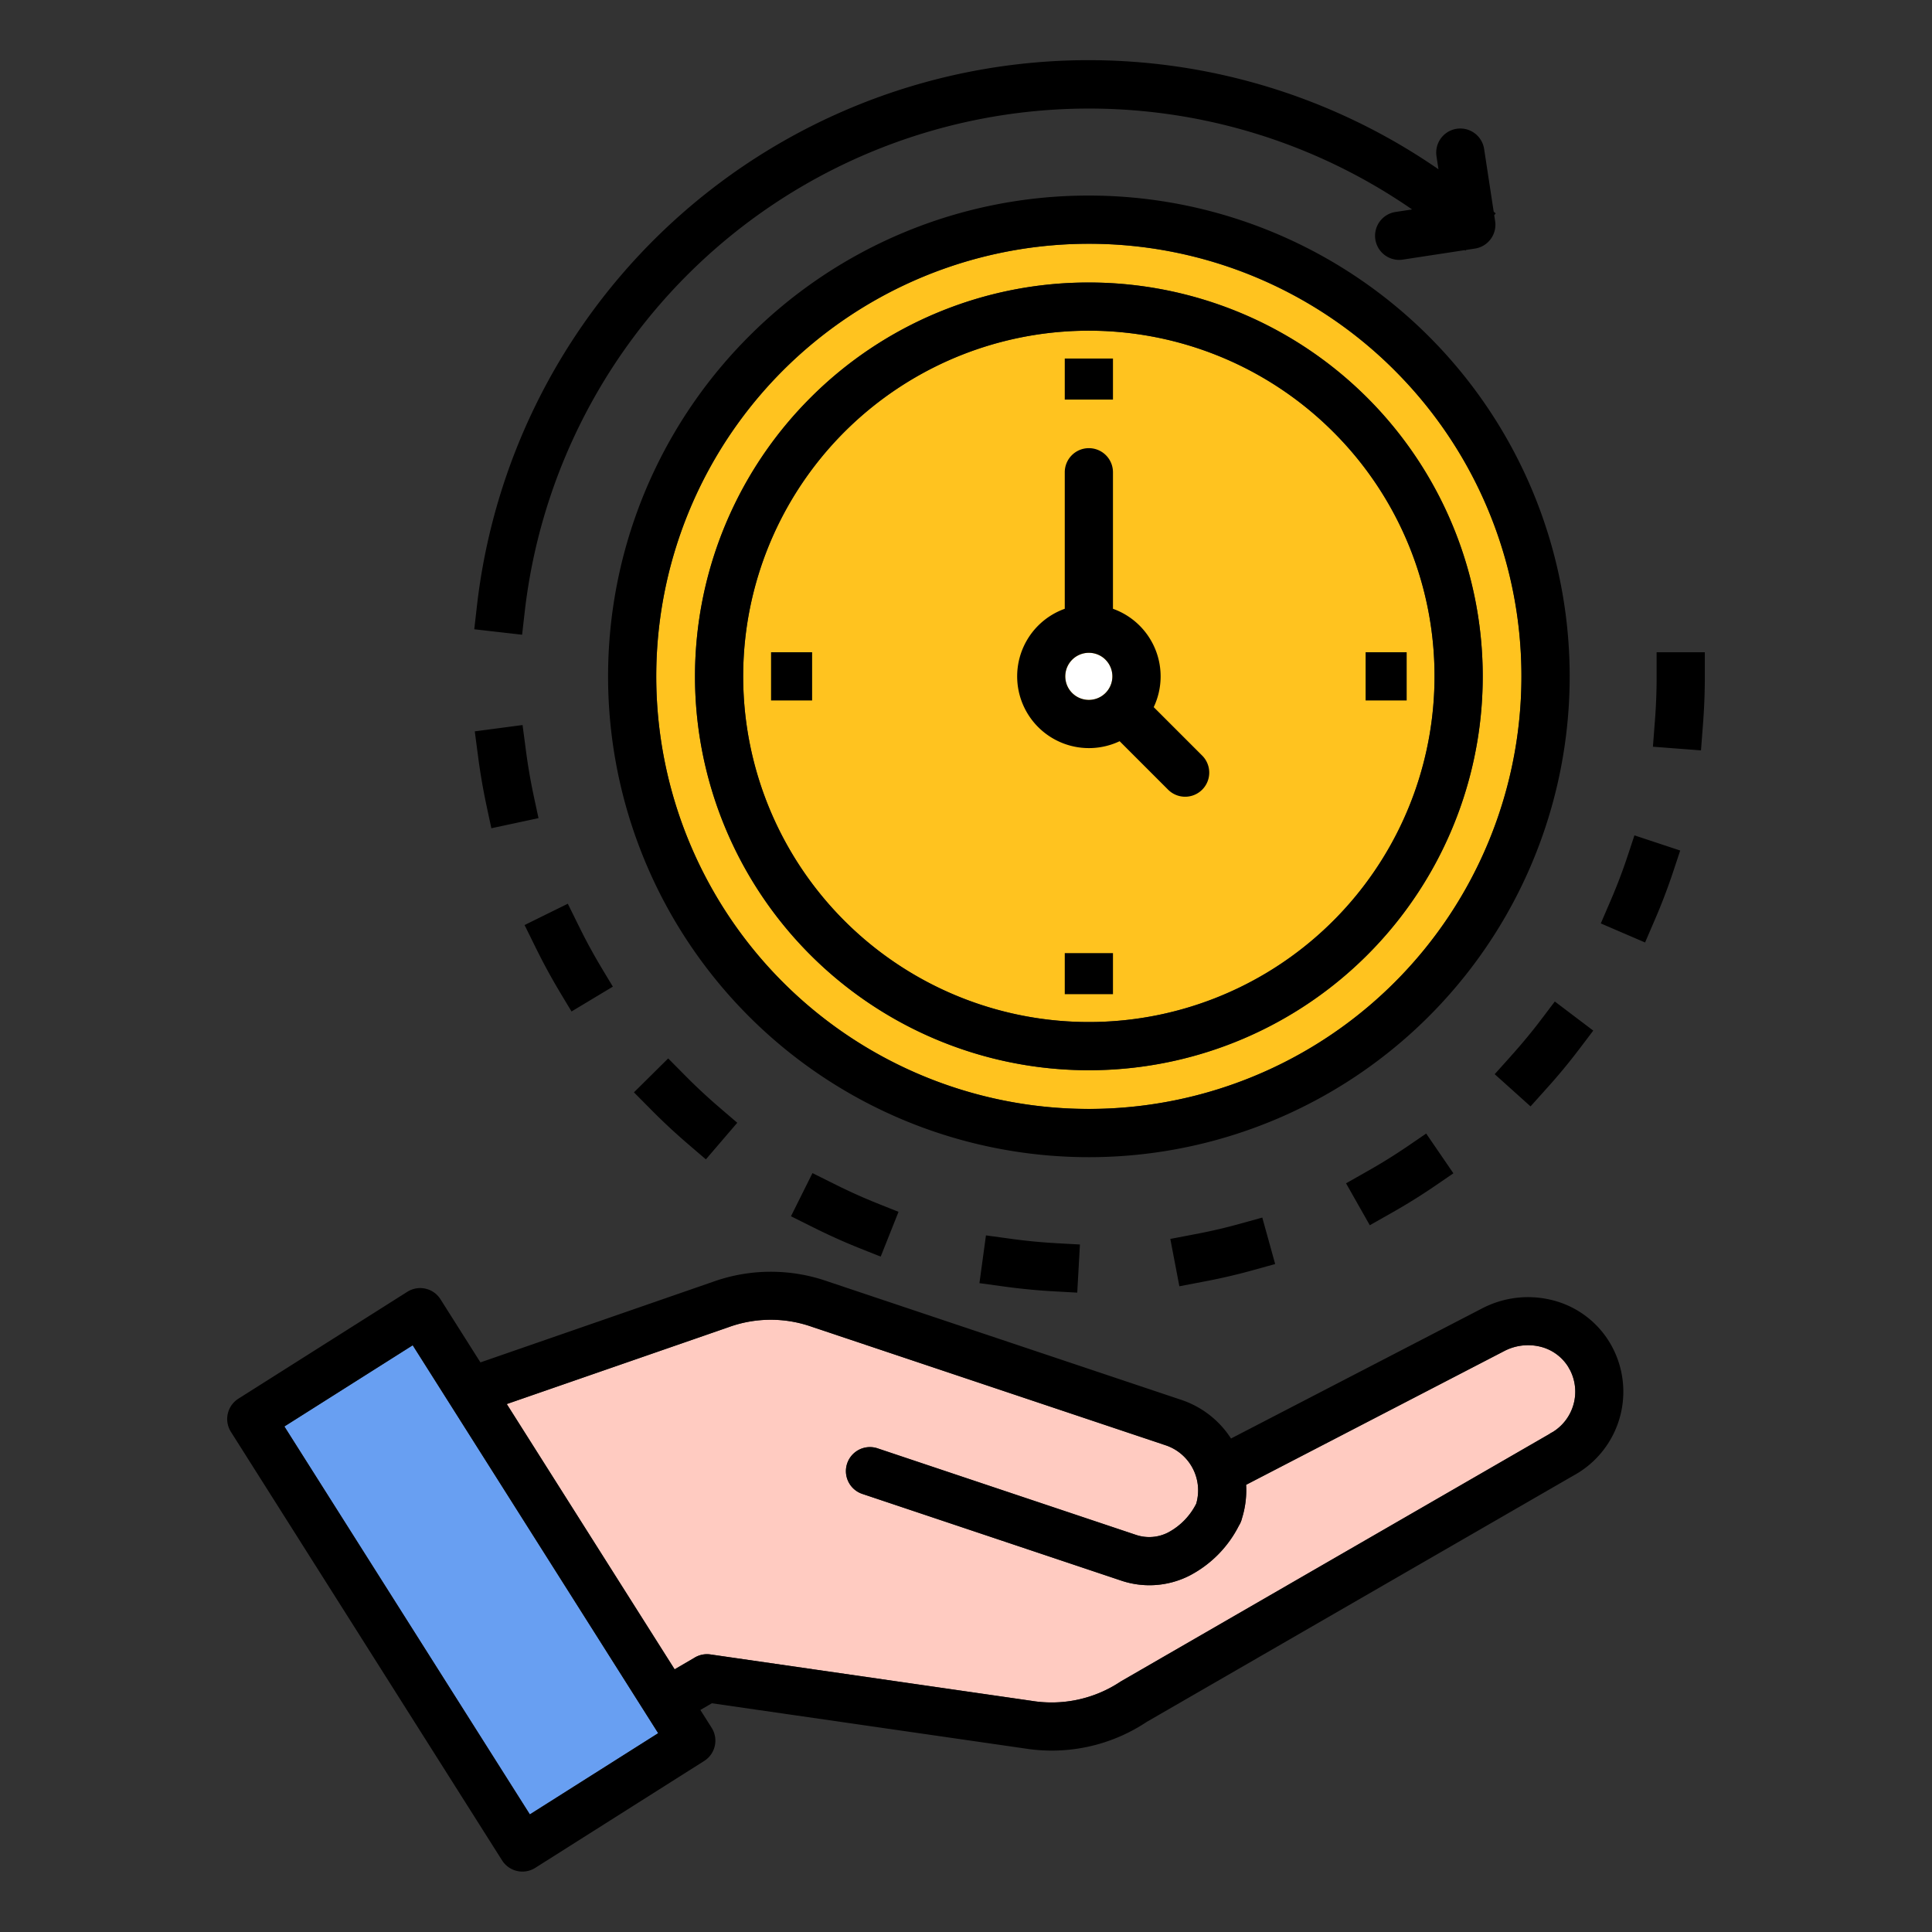
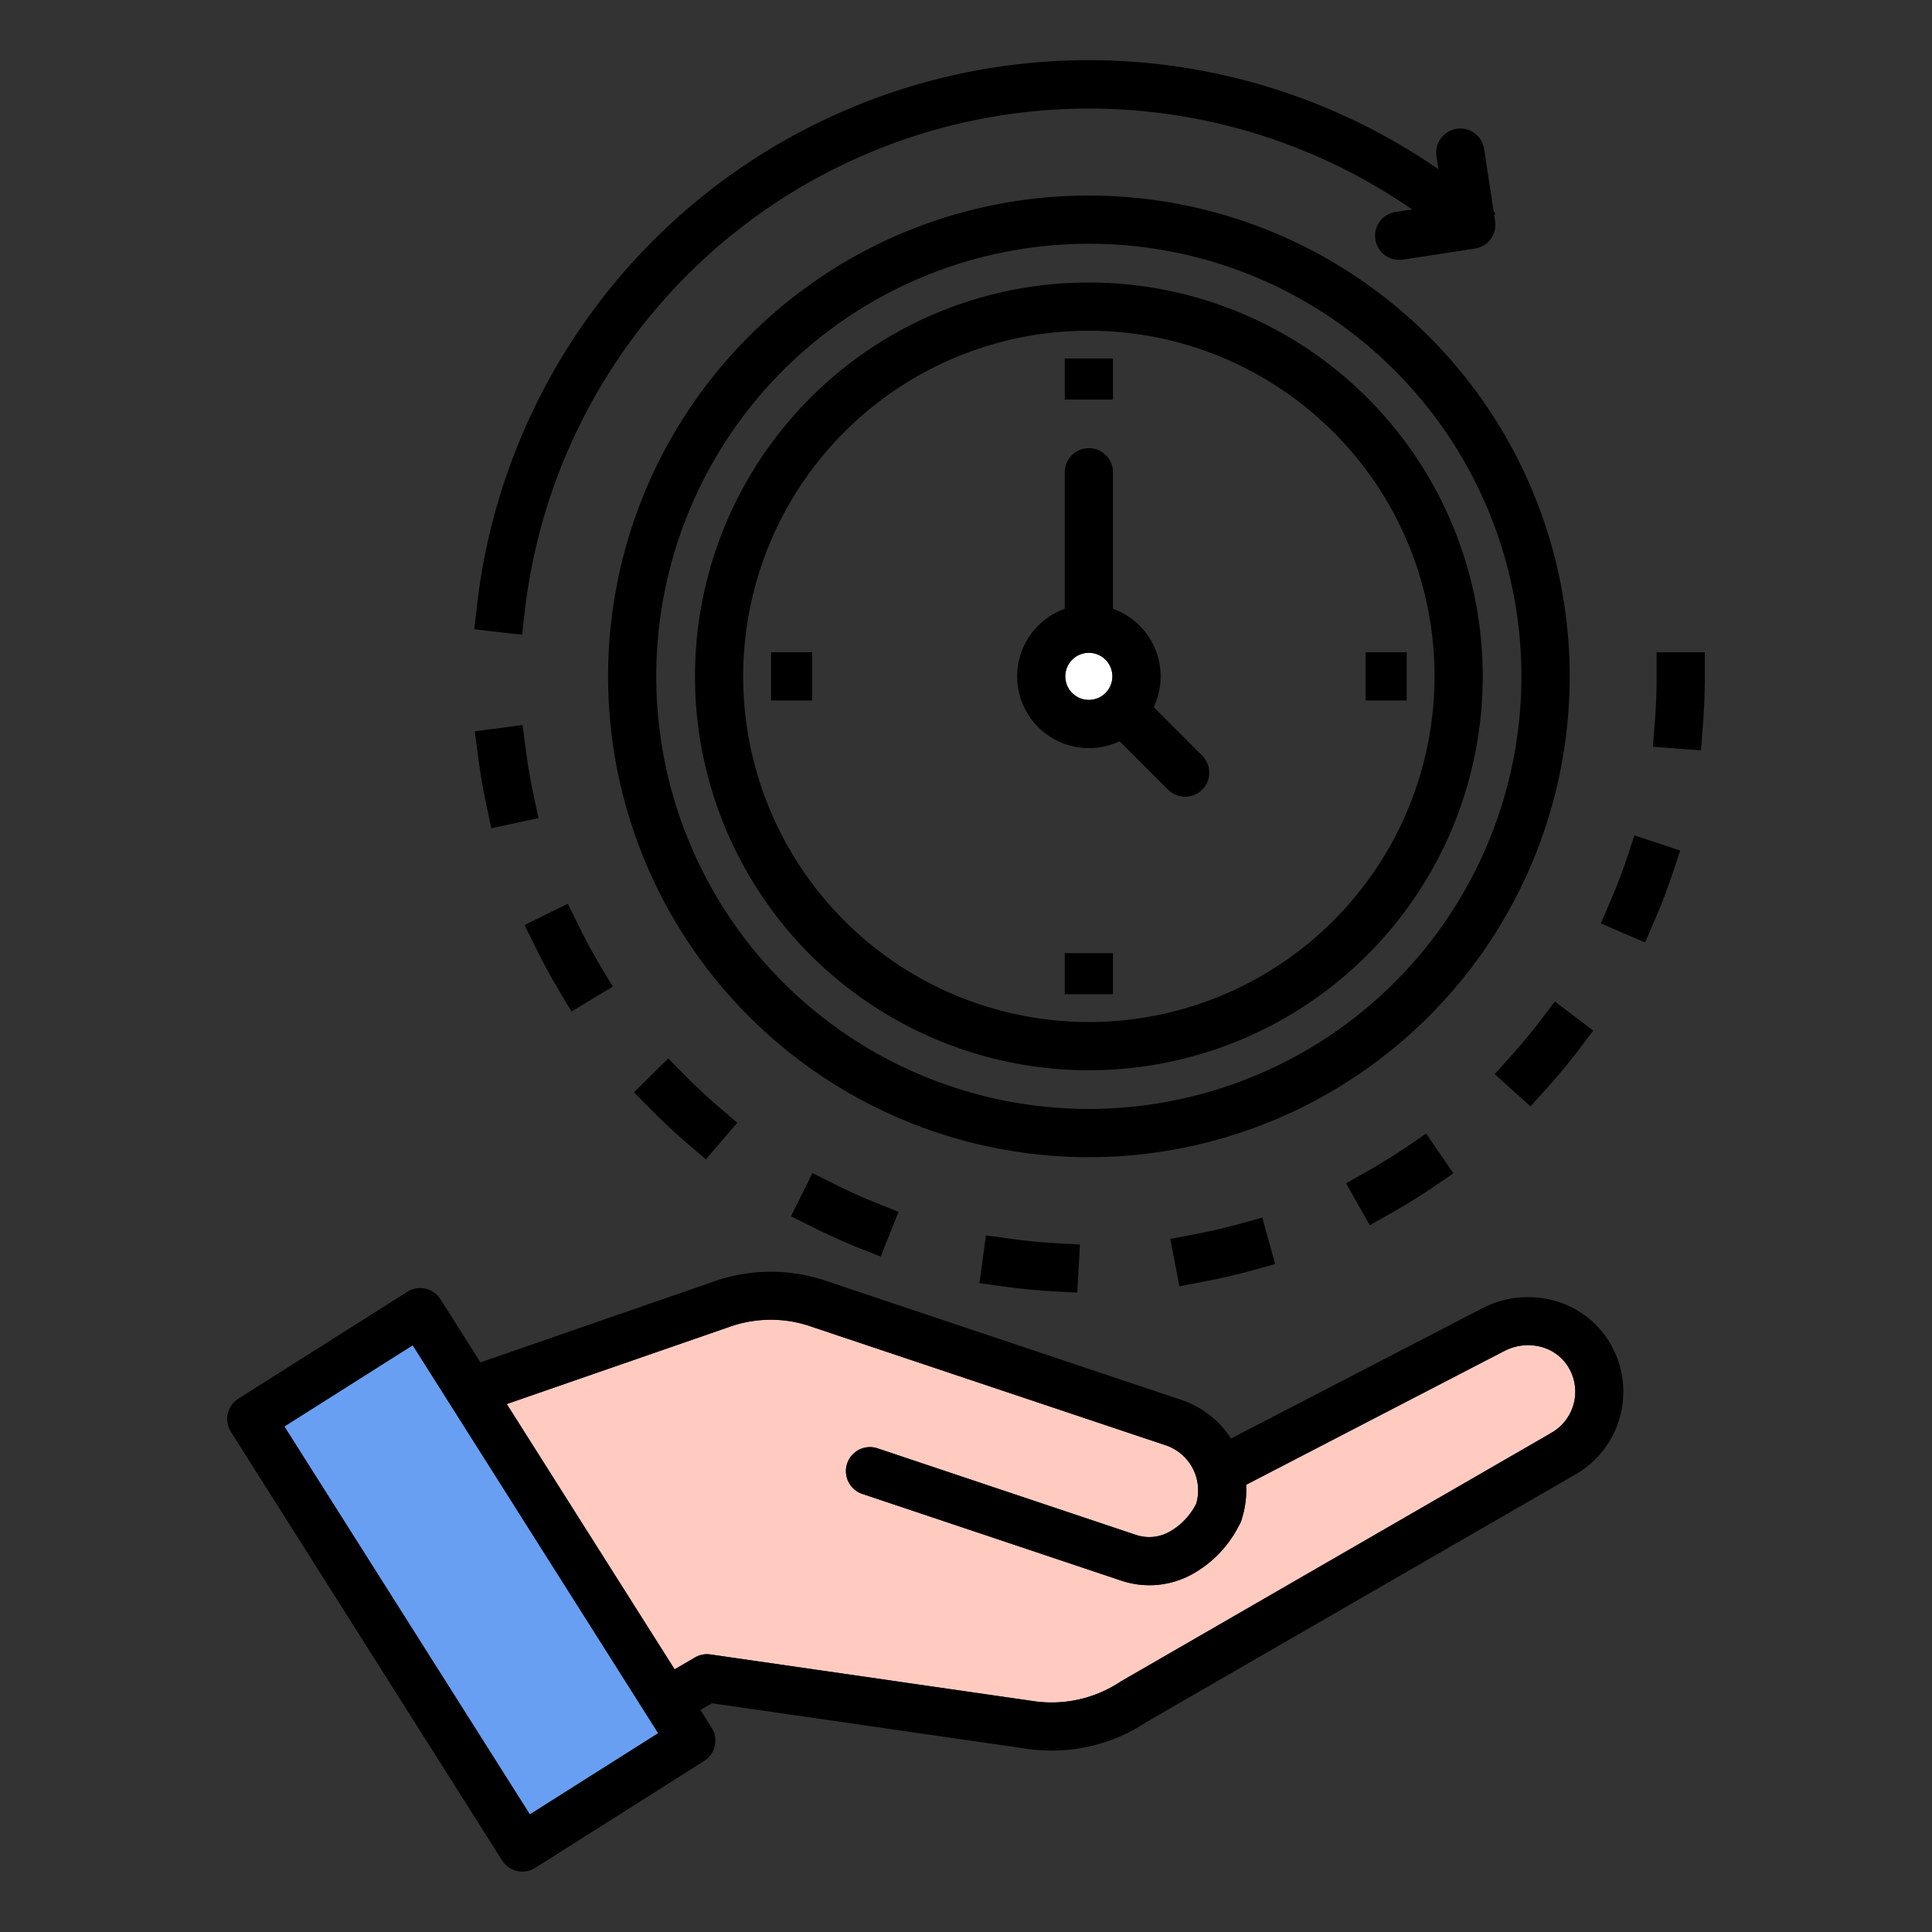
<svg xmlns="http://www.w3.org/2000/svg" id="Layer_1" height="512" viewBox="0 0 512 512" width="512" data-name="Layer 1">
  <rect x="0" y="0" width="512" height="512" fill="#333333" stroke="none" />
  <g fill-rule="evenodd">
-     <path d="m353.334 114.469a91.606 91.606 0 1 0 26.829 64.774 91.316 91.316 0 0 0 -26.829-64.774z" fill="#ffc31f" />
    <path d="m75.364 378.027 65.053 102.806 34.008-21.519-3-4.742c-.078-.115-.153-.233-.224-.354l-61.828-97.71z" fill="#689ff2" />
    <path d="m134.3 372.085 44.483 70.3 5.185-3.024a6.343 6.343 0 0 1 4.295-.917l85.194 12.306a32.957 32.957 0 0 0 23.543-5.137v.006c.1-.063.2-.123.3-.181l113.274-65.393a6.456 6.456 0 0 1 .908-.538 12.561 12.561 0 0 0 4.562-16.488 6.422 6.422 0 0 1 -.394-.7 12.074 12.074 0 0 0 -7.139-5.357 13.661 13.661 0 0 0 -9.917 1.105l-68.361 35.42a25.1 25.1 0 0 1 -1.091 8.877 6.355 6.355 0 0 1 -.825 1.958 30.4 30.4 0 0 1 -13.047 13.218 23.44 23.44 0 0 1 -18.255 1.3l-68.547-22.957a6.368 6.368 0 0 1 4.042-12.077l68.547 22.957a10.959 10.959 0 0 0 8.524-.648 17.571 17.571 0 0 0 7.426-7.615 12.6 12.6 0 0 0 -8-15.453l-93.838-31.427a32.742 32.742 0 0 0 -22.139.112z" fill="#ffcbc1" />
-     <path d="m369.623 98.181a114.641 114.641 0 1 0 33.577 81.062 114.281 114.281 0 0 0 -33.576-81.062zm-81.062-23.317a104.379 104.379 0 1 1 -73.807 30.572 104.056 104.056 0 0 1 73.807-30.572z" fill="#ffc31f" />
    <path d="m292.972 174.831a6.24 6.24 0 1 0 1.827 4.412 6.22 6.22 0 0 0 -1.827-4.412z" fill="#fff" />
    <path d="m353.334 114.469a91.606 91.606 0 1 0 26.829 64.774 91.316 91.316 0 0 0 -26.829-64.774zm-64.773-39.6a104.379 104.379 0 1 1 -73.807 30.572 104.056 104.056 0 0 1 73.807-30.572zm4.411 99.967a6.24 6.24 0 1 1 -4.411-1.836 6.218 6.218 0 0 1 4.411 1.827zm12.773 12.558 12.865 12.865a6.387 6.387 0 0 1 -9.033 9.032l-12.862-12.863a19.017 19.017 0 1 1 -14.542-35.094v-36.1a6.388 6.388 0 1 1 12.775 0v36.1a19.027 19.027 0 0 1 10.8 26.06zm63.878-89.208a114.639 114.639 0 1 1 -81.062-33.586 114.28 114.28 0 0 1 81.062 33.577zm-81.062-46.358a127.418 127.418 0 1 1 -90.095 37.32 127.017 127.017 0 0 1 90.095-37.32zm-6.388 54.072v-10.881h12.775v10.881zm-66.954 79.73h-10.882v-12.775h10.882zm79.729 66.955v10.881h-12.775v-10.881zm66.955-79.73h10.881v12.775h-10.884v-12.775zm76.622 18.664-.485 6.37 12.739.969c.2-2.7.418-5.4.615-8.1l.069-1.039.062-1.04.057-1.042.049-1.044.043-1.044.037-1.048.03-1.049.023-1.05.016-1.051.011-1.053v-1.055-6.388h-12.773v7.361l-.01.972-.016.972-.021.97-.027.966-.034.967-.04.965-.045.962-.052.962-.058.96-.064.957-.124 1.65zm-11.775 47.331-2.524 5.868 11.735 5.048q1.5-3.49 3-6.984l.384-.917.379-.92.374-.923.368-.925.363-.928.357-.931.352-.934.346-.937.341-.938.335-.943.329-.944c.812-2.374 1.589-4.762 2.378-7.144l-12.126-4.019c-.773 2.331-1.532 4.669-2.328 6.993l-.3.871-.309.867-.314.865-.318.863-.324.86-.329.857-.335.856-.339.852-.344.85-.349.848-.354.844zm-26.374 41.066-4.268 4.752 9.5 8.537q2.542-2.832 5.084-5.664l.648-.734.643-.738.639-.743.635-.746.63-.749.626-.755.621-.757.617-.761.613-.766.608-.769.6-.772c1.567-2.031 3.106-4.085 4.655-6.13l-10.185-7.713c-1.518 2-3.026 4.018-4.562 6.009l-1.117 1.422-.564.7-1.143 1.4-.576.693-1.167 1.381-.589.684-1.191 1.358-.764.854zm-83.959 47.211-6.273 1.2 2.4 12.547 6.907-1.321 1-.195 1-.2 1-.207.993-.212.991-.22.989-.225.986-.23.985-.237.981-.243.979-.249.978-.255c2.538-.678 5.068-1.394 7.6-2.1l-3.414-12.311c-2.481.688-4.96 1.39-7.447 2.055l-.9.235-.9.229-.9.224-.906.218-.909.212-.911.208-.912.2-.915.2-.917.19-.92.185-1.553.3zm-48.8 1.127-6.329-.864-1.728 12.658c2.572.351 5.142.708 7.715 1.052l1 .126 1 .121 1 .115 1 .108 1 .1 1 .1 1.008.091 1.009.084 1.011.078 1.012.072 1.014.066 7.153.4.709-12.756c-2.669-.148-5.341-.283-8.009-.457l-.934-.066-.931-.072-.931-.078-.929-.083-.927-.089-.926-.095-.923-.1-.923-.106-.92-.111-.918-.117-1.309-.177zm-46.584-14.522-5.718-2.849-5.7 11.435c2.369 1.18 4.735 2.366 7.108 3.54l.869.424.871.418.875.413.877.408.88.4.882.4.886.393.889.388.891.383.894.377.9.372c2.312.945 4.638 1.855 6.958 2.778l4.722-11.87c-2.272-.9-4.55-1.8-6.813-2.72l-1.651-.691-.821-.353-.817-.357q-1.226-.543-2.441-1.1l-.808-.376-1.609-.766-.8-.39-1.323-.658zm-39.458-28.7-4.5-4.539-9.075 8.989q2.62 2.646 5.241 5.29l.679.673.681.668.686.665.69.662.694.657.7.653.7.649.705.644.709.641.713.637.716.633c2.038 1.778 4.1 3.529 6.153 5.29l8.317-9.7c-2.016-1.728-4.041-3.448-6.041-5.193q-.992-.876-1.972-1.761l-1.3-1.194q-.964-.9-1.918-1.817t-1.887-1.851l-.695-.7zm-28.275-39.809-2.825-5.729-11.458 5.65c1.162 2.357 2.318 4.718 3.488 7.071l.435.862.44.859.444.856.449.852.454.85.46.848.463.844.469.841.474.838.478.834.483.832c1.285 2.182 2.6 4.347 3.905 6.517l10.951-6.579c-1.278-2.128-2.569-4.248-3.828-6.387l-.886-1.536-.436-.772-.86-1.553-.423-.78-.418-.784-.415-.786-.41-.789-.4-.791-.4-.794-.629-1.274zm219.375 58.785-.752.5-.755.5-.758.5-.762.492-.764.487-.768.482-.772.479-.773.473-.777.469-.78.464-.783.46-.786.455q-3.361 1.918-6.733 3.819l6.3 11.114q3.4-1.927 6.8-3.857l.854-.5.849-.5.846-.5.843-.509.841-.514.836-.519.833-.523.83-.528.826-.534.822-.537.82-.544c2.06-1.383 4.1-2.8 6.15-4.2l-7.212-10.537-5.272 3.607zm-233.355-105.534-.837-6.333-12.665 1.674.926 7.026.135 1 .14.992.147.991.153.989.158.985.164.984.17.983.176.981.181.979.188.976.194.975c.535 2.61 1.106 5.212 1.664 7.817l12.492-2.677c-.548-2.555-1.109-5.107-1.633-7.666l-.178-.9-.173-.9-.167-.9-.163-.9-.156-.905-.151-.907-.147-.91-.14-.911-.135-.912-.13-.915-.123-.915-.09-.694zm241.363-157.083a6.384 6.384 0 1 1 12.626-1.9l2.539 16.62.537.437-.4.488.242 1.581a6.384 6.384 0 0 1 -5.365 7.261l-2.361.361-.154.19-.173-.14-16.434 2.511a6.384 6.384 0 1 1 -1.9-12.626l4.376-.668a150.506 150.506 0 0 0 -235.131 106.367l-.723 6.338-12.676-1.447.724-6.338a163.145 163.145 0 0 1 254.8-115.567l-.53-3.468zm-246.383 330.694 44.483 70.3 5.185-3.024a6.343 6.343 0 0 1 4.295-.917l85.194 12.306a32.957 32.957 0 0 0 23.543-5.137v.006c.1-.063.2-.123.3-.181l113.274-65.393a6.456 6.456 0 0 1 .908-.538 12.561 12.561 0 0 0 4.562-16.488 6.422 6.422 0 0 1 -.394-.7 12.074 12.074 0 0 0 -7.139-5.357 13.661 13.661 0 0 0 -9.917 1.105l-68.361 35.42a25.1 25.1 0 0 1 -1.091 8.877 6.355 6.355 0 0 1 -.825 1.958 30.4 30.4 0 0 1 -13.047 13.218 23.44 23.44 0 0 1 -18.255 1.3l-68.547-22.957a6.368 6.368 0 0 1 4.042-12.077l68.547 22.957a10.959 10.959 0 0 0 8.524-.648 17.571 17.571 0 0 0 7.426-7.615 12.6 12.6 0 0 0 -8-15.453l-93.838-31.427a32.742 32.742 0 0 0 -22.139.112zm-1.25 120.929-71.864-113.57a6.37 6.37 0 0 1 2-8.783l44.773-28.331a6.37 6.37 0 0 1 8.783 2l10.578 16.718 61.568-21.338a45.474 45.474 0 0 1 30.323-.162l93.838 31.427a25.145 25.145 0 0 1 13.182 10.243l66.529-34.471a26.359 26.359 0 0 1 19.149-2.053 24.7 24.7 0 0 1 15.032 11.7l.012.021a25.3 25.3 0 0 1 -9.532 34.385l-.258.138-113.252 65.372a45.408 45.408 0 0 1 -32.248 7.064l-83.011-11.991-3.047 1.777 3 4.737a6.369 6.369 0 0 1 -2 8.783l-44.772 28.331a6.37 6.37 0 0 1 -8.784-2zm-57.686-114.987 34.008-21.519 61.828 97.71c.071.121.146.239.224.354l3 4.742-34.008 21.519z" />
  </g>
</svg>